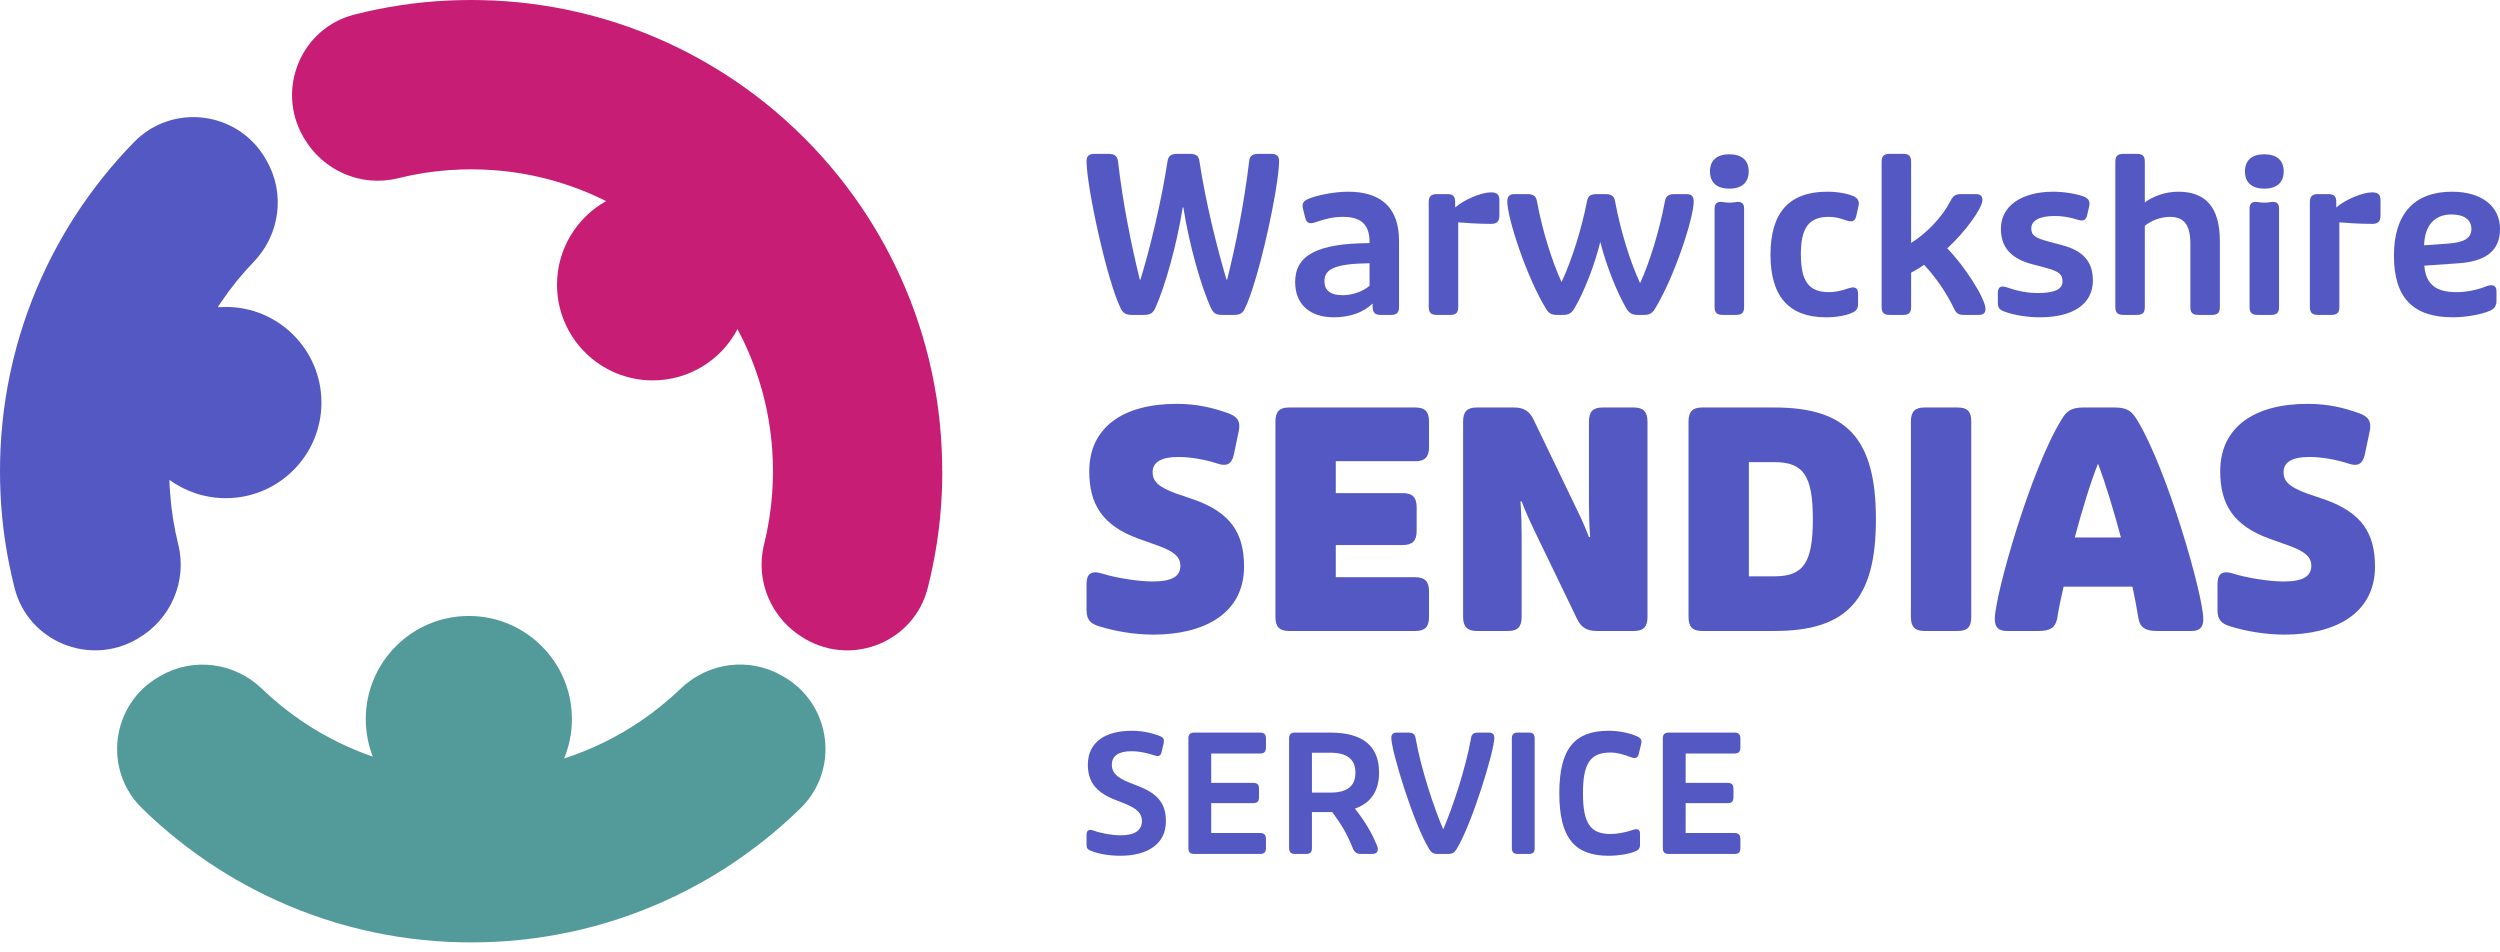
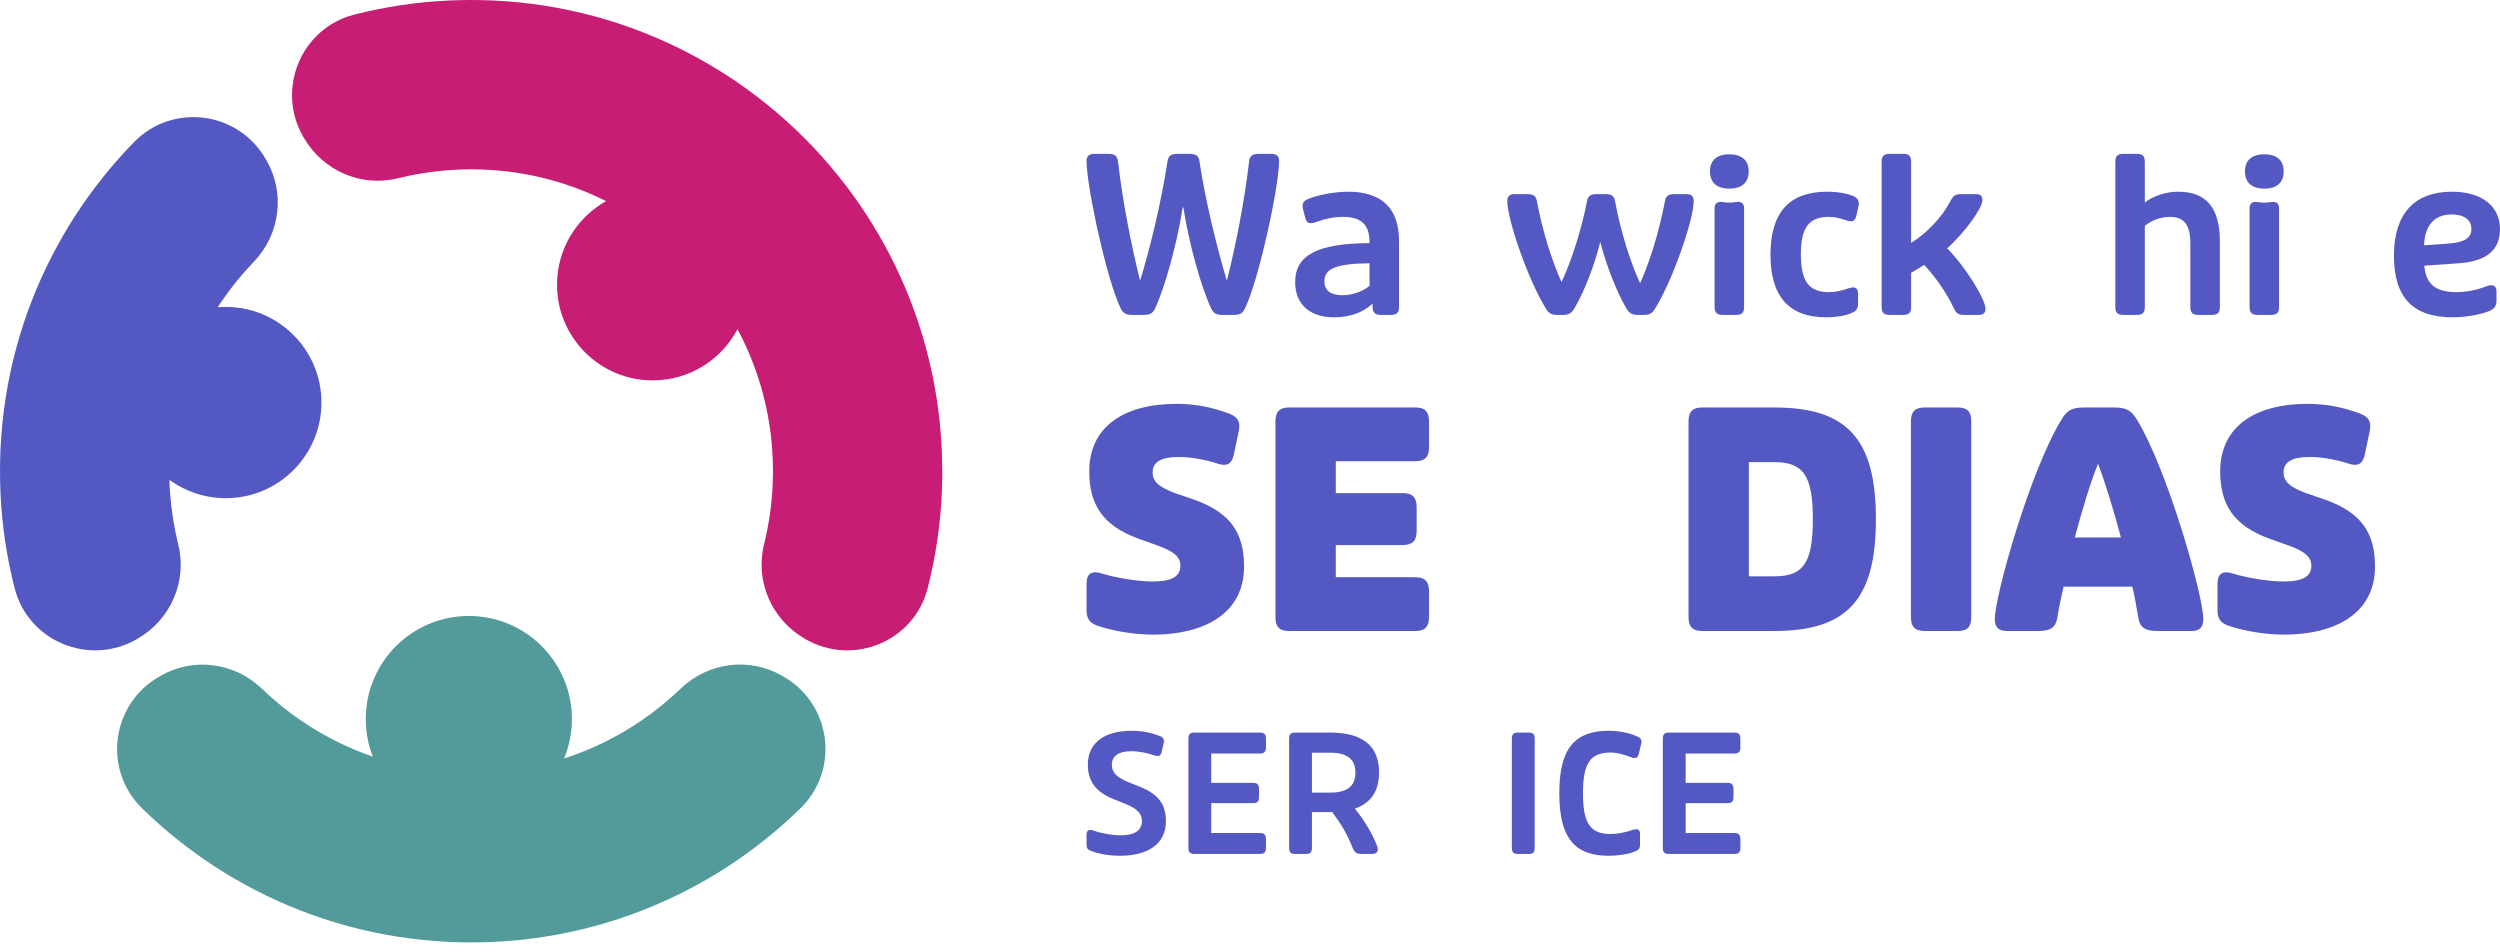
<svg xmlns="http://www.w3.org/2000/svg" width="260px" height="99px" viewBox="0 0 260 99" version="1.1">
  <title>sendias-horiztonal-logo</title>
  <g id="Symbols" stroke="none" stroke-width="1" fill="none" fill-rule="evenodd">
    <g id="Header" transform="translate(-168, -41)" fill-rule="nonzero">
      <g id="sendias-horiztonal-logo" transform="translate(168, 41)">
        <g id="Warwickshire" transform="translate(113, 16)" fill="#5358C3">
          <path d="M4.692,16.75 L5.973,16.75 C6.614,16.75 6.866,16.568 7.118,16.112 C8.148,13.882 9.406,9.399 10.001,5.576 L10.07,5.576 C10.665,9.399 11.924,13.882 12.977,16.112 C13.206,16.568 13.48,16.75 14.098,16.75 L15.357,16.75 C15.975,16.75 16.249,16.545 16.455,16.112 C17.897,13.222 20.026,3.391 20.026,0.728 C20.026,0.228 19.751,0 19.202,0 L17.92,0 C17.234,0 16.959,0.228 16.913,0.774 C16.387,5.143 15.54,9.422 14.624,13.086 L14.556,13.086 C13.526,9.604 12.404,5.075 11.741,0.774 C11.672,0.205 11.397,0 10.711,0 L9.475,0 C8.766,0 8.514,0.205 8.422,0.774 C7.759,5.075 6.66,9.604 5.607,13.086 L5.539,13.086 C4.646,9.422 3.776,5.143 3.273,0.774 C3.204,0.228 2.929,0 2.266,0 L0.824,0 C0.275,0 0,0.228 0,0.728 C0,3.391 2.128,13.222 3.57,16.112 C3.799,16.545 4.074,16.75 4.692,16.75 Z" id="Path" />
          <path d="M25.724,17 C27.372,17 28.791,16.499 29.752,15.566 L29.752,15.908 C29.752,16.499 30.004,16.75 30.576,16.75 L31.698,16.75 C32.27,16.75 32.499,16.499 32.499,15.93 L32.499,9.035 C32.499,5.689 30.714,3.937 27.212,3.937 C25.77,3.937 23.939,4.301 23.001,4.711 C22.497,4.938 22.383,5.257 22.52,5.758 L22.749,6.668 C22.887,7.214 23.207,7.328 23.848,7.1 C24.878,6.736 25.724,6.554 26.686,6.554 C28.562,6.554 29.432,7.373 29.432,9.171 L29.432,9.285 C23.962,9.308 21.696,10.56 21.696,13.336 C21.696,15.612 23.184,17 25.724,17 Z M26.64,14.701 C25.358,14.701 24.74,14.201 24.74,13.245 C24.74,11.948 25.908,11.424 29.432,11.379 L29.432,13.723 C28.723,14.337 27.601,14.701 26.64,14.701 Z" id="Shape" />
-           <path d="M36.412,16.75 L37.831,16.75 C38.426,16.75 38.655,16.522 38.655,15.93 L38.655,7.123 C39.456,7.191 40.738,7.282 42.088,7.282 C42.66,7.282 42.935,7.032 42.935,6.44 L42.935,4.825 C42.935,4.233 42.683,4.005 42.065,4.005 C41.058,4.005 39.273,4.756 38.335,5.576 L38.335,5.007 C38.335,4.415 38.106,4.187 37.534,4.187 L36.412,4.187 C35.84,4.187 35.589,4.438 35.589,5.007 L35.589,15.93 C35.589,16.522 35.84,16.75 36.412,16.75 Z" id="Path" />
          <path d="M48.931,16.75 L49.572,16.75 C50.167,16.75 50.442,16.545 50.716,16.112 C51.769,14.337 52.868,11.47 53.417,9.194 L53.44,9.194 C54.012,11.47 55.111,14.337 56.163,16.112 C56.438,16.545 56.713,16.75 57.308,16.75 L57.972,16.75 C58.567,16.75 58.841,16.568 59.116,16.112 C61.084,12.926 63.144,6.736 63.144,4.938 C63.144,4.415 62.915,4.187 62.389,4.187 L61.176,4.187 C60.512,4.187 60.237,4.392 60.146,4.961 C59.551,8.124 58.544,11.311 57.582,13.427 L57.56,13.427 C56.507,11.174 55.523,7.92 54.973,4.961 C54.882,4.392 54.607,4.187 53.943,4.187 L53.074,4.187 C52.387,4.187 52.135,4.392 52.044,4.961 C51.495,7.76 50.488,11.015 49.412,13.313 L49.389,13.313 C48.405,11.151 47.398,7.965 46.849,4.961 C46.757,4.392 46.482,4.187 45.819,4.187 L44.491,4.187 C44.011,4.187 43.759,4.415 43.759,4.938 C43.759,6.736 45.819,12.926 47.787,16.112 C48.062,16.568 48.336,16.75 48.931,16.75 Z" id="Path" />
          <path d="M66.142,16.75 L67.561,16.75 C68.156,16.75 68.385,16.522 68.385,15.93 L68.385,5.667 C68.385,5.166 68.11,4.938 67.584,5.007 C67.309,5.052 67.103,5.075 66.851,5.075 C66.6,5.075 66.394,5.052 66.119,5.007 C65.593,4.938 65.318,5.166 65.318,5.667 L65.318,15.93 C65.318,16.522 65.57,16.75 66.142,16.75 Z M66.851,3.618 C68.156,3.618 68.865,2.981 68.865,1.821 C68.865,0.683 68.156,0.046 66.851,0.046 C65.547,0.046 64.837,0.683 64.837,1.821 C64.837,2.981 65.547,3.618 66.851,3.618 Z" id="Shape" />
          <path d="M76.922,17 C77.974,17 78.981,16.818 79.576,16.545 C80.057,16.363 80.24,16.09 80.24,15.589 L80.24,14.588 C80.24,13.928 79.92,13.768 79.279,13.973 C78.409,14.269 77.86,14.383 77.196,14.383 C75.113,14.383 74.29,13.245 74.29,10.446 C74.29,7.692 75.113,6.554 77.196,6.554 C77.791,6.554 78.272,6.668 78.936,6.896 C79.576,7.123 79.92,7.078 80.057,6.44 L80.286,5.416 C80.4,4.916 80.194,4.597 79.759,4.392 C79.256,4.187 78.295,3.937 77.036,3.937 C73.077,3.937 71.131,6.099 71.131,10.491 C71.131,14.815 73.031,17 76.922,17 Z" id="Path" />
          <path d="M83.513,16.75 L84.932,16.75 C85.527,16.75 85.756,16.522 85.756,15.93 L85.756,12.357 C86.259,12.084 86.694,11.834 87.106,11.538 C88.365,12.904 89.372,14.36 90.173,15.999 C90.425,16.568 90.653,16.75 91.226,16.75 L92.805,16.75 C93.262,16.75 93.491,16.545 93.491,16.135 C93.491,15.066 91.34,11.675 89.509,9.831 C91.34,8.17 93.171,5.667 93.171,4.802 C93.171,4.369 92.942,4.187 92.484,4.187 L90.928,4.187 C90.356,4.187 90.127,4.347 89.83,4.938 C88.937,6.645 87.312,8.307 85.756,9.262 L85.756,0.819 C85.756,0.228 85.527,0 84.932,0 L83.513,0 C82.941,0 82.689,0.228 82.689,0.819 L82.689,15.93 C82.689,16.522 82.941,16.75 83.513,16.75 Z" id="Path" />
-           <path d="M99.144,17 C102.646,17 104.66,15.589 104.66,13.177 C104.66,11.174 103.607,10.059 101.433,9.49 L100.151,9.149 C98.687,8.762 98.252,8.489 98.252,7.76 C98.252,6.941 99.099,6.463 100.678,6.463 C101.456,6.463 102.188,6.577 102.921,6.805 C103.653,7.055 103.928,6.941 104.065,6.372 L104.271,5.485 C104.385,4.961 104.225,4.665 103.767,4.461 C103.081,4.187 101.731,3.937 100.563,3.937 C97.176,3.937 95.093,5.462 95.093,7.783 C95.093,9.763 96.192,10.901 98.32,11.47 L99.602,11.811 C101.09,12.198 101.502,12.494 101.502,13.268 C101.502,14.064 100.723,14.474 98.961,14.474 C97.886,14.474 96.879,14.292 95.78,13.905 C95.116,13.677 94.773,13.791 94.773,14.497 L94.773,15.498 C94.773,15.976 94.933,16.203 95.414,16.386 C96.329,16.75 97.817,17 99.144,17 Z" id="Path" />
          <path d="M107.818,16.75 L109.237,16.75 C109.832,16.75 110.061,16.522 110.061,15.93 L110.061,7.487 C110.771,6.896 111.778,6.554 112.67,6.554 C114.158,6.554 114.799,7.396 114.799,9.353 L114.799,15.93 C114.799,16.522 115.028,16.75 115.623,16.75 L117.042,16.75 C117.637,16.75 117.865,16.522 117.865,15.93 L117.865,9.08 C117.865,5.621 116.447,3.937 113.54,3.937 C112.213,3.937 110.931,4.392 110.061,5.052 L110.061,0.819 C110.061,0.228 109.832,0 109.237,0 L107.818,0 C107.246,0 106.994,0.228 106.994,0.819 L106.994,15.93 C106.994,16.522 107.246,16.75 107.818,16.75 Z" id="Path" />
          <path d="M121.779,16.75 L123.198,16.75 C123.793,16.75 124.022,16.522 124.022,15.93 L124.022,5.667 C124.022,5.166 123.747,4.938 123.221,5.007 C122.946,5.052 122.74,5.075 122.489,5.075 C122.237,5.075 122.031,5.052 121.756,5.007 C121.23,4.938 120.955,5.166 120.955,5.667 L120.955,15.93 C120.955,16.522 121.207,16.75 121.779,16.75 Z M122.489,3.618 C123.793,3.618 124.503,2.981 124.503,1.821 C124.503,0.683 123.793,0.046 122.489,0.046 C121.184,0.046 120.475,0.683 120.475,1.821 C120.475,2.981 121.184,3.618 122.489,3.618 Z" id="Shape" />
-           <path d="M128.05,16.75 L129.469,16.75 C130.064,16.75 130.293,16.522 130.293,15.93 L130.293,7.123 C131.094,7.191 132.376,7.282 133.726,7.282 C134.298,7.282 134.573,7.032 134.573,6.44 L134.573,4.825 C134.573,4.233 134.321,4.005 133.703,4.005 C132.696,4.005 130.911,4.756 129.972,5.576 L129.972,5.007 C129.972,4.415 129.744,4.187 129.171,4.187 L128.05,4.187 C127.478,4.187 127.226,4.438 127.226,5.007 L127.226,15.93 C127.226,16.522 127.478,16.75 128.05,16.75 Z" id="Path" />
          <path d="M142.102,17 C143.43,17 145.055,16.704 145.901,16.34 C146.405,16.135 146.634,15.794 146.634,15.316 L146.634,14.269 C146.634,13.677 146.199,13.518 145.535,13.791 C144.551,14.178 143.475,14.383 142.468,14.383 C140.271,14.383 139.287,13.518 139.127,11.629 L142.72,11.379 C145.581,11.174 147,10.036 147,7.806 C147,5.439 145.078,3.937 142.011,3.937 C138.074,3.937 135.969,6.258 135.969,10.582 C135.969,14.952 137.937,17 142.102,17 Z M139.104,9.513 C139.173,7.442 140.18,6.304 141.965,6.304 C143.247,6.304 144.025,6.85 144.025,7.806 C144.025,8.784 143.247,9.217 141.622,9.331 L139.104,9.513 Z" id="Shape" />
        </g>
        <g id="Service" transform="translate(113, 76)" fill="#5358C3">
          <path d="M3.508,13 C6.243,13 8.255,11.851 8.255,9.416 C8.255,7.701 7.55,6.62 5.486,5.797 L4.489,5.402 C3.096,4.854 2.631,4.322 2.631,3.533 C2.631,2.59 3.371,2.127 4.661,2.127 C5.589,2.127 6.398,2.35 7.051,2.555 C7.498,2.71 7.705,2.624 7.808,2.212 L8.014,1.321 C8.117,0.892 7.997,0.686 7.584,0.532 C6.999,0.309 6.002,0 4.695,0 C1.909,0 0.138,1.218 0.138,3.516 C0.138,5.179 0.843,6.328 2.906,7.152 L3.904,7.546 C5.297,8.095 5.761,8.627 5.761,9.381 C5.761,10.342 5.039,10.873 3.543,10.873 C2.631,10.873 1.445,10.65 0.722,10.376 C0.206,10.204 0,10.376 0,10.839 L0,11.834 C0,12.211 0.12,12.383 0.499,12.503 C1.169,12.777 2.305,13 3.508,13 Z" id="Path" />
          <path d="M11.213,12.811 L18.04,12.811 C18.47,12.811 18.66,12.64 18.66,12.194 L18.66,11.251 C18.66,10.822 18.47,10.633 18.04,10.633 L12.967,10.633 L12.967,7.529 L17.318,7.529 C17.765,7.529 17.937,7.34 17.937,6.912 L17.937,6.037 C17.937,5.591 17.765,5.42 17.318,5.42 L12.967,5.42 L12.967,2.367 L18.04,2.367 C18.47,2.367 18.66,2.178 18.66,1.749 L18.66,0.806 C18.66,0.36 18.47,0.189 18.04,0.189 L11.213,0.189 C10.783,0.189 10.594,0.36 10.594,0.806 L10.594,12.194 C10.594,12.64 10.783,12.811 11.213,12.811 Z" id="Path" />
          <path d="M28.548,12.811 L29.701,12.811 C30.216,12.811 30.423,12.485 30.216,11.971 C29.649,10.547 28.909,9.364 27.912,8.095 C29.58,7.512 30.423,6.26 30.423,4.339 C30.423,1.578 28.72,0.189 25.35,0.189 L21.686,0.189 C21.256,0.189 21.067,0.36 21.067,0.806 L21.067,12.194 C21.067,12.64 21.256,12.811 21.686,12.811 L22.839,12.811 C23.269,12.811 23.441,12.623 23.441,12.194 L23.441,8.455 L25.556,8.455 C26.571,9.861 27.052,10.633 27.688,12.211 C27.86,12.64 28.101,12.811 28.548,12.811 Z M23.441,6.431 L23.441,2.281 L25.35,2.281 C27.104,2.281 27.964,2.967 27.964,4.356 C27.964,5.763 27.104,6.431 25.35,6.431 L23.441,6.431 Z" id="Shape" />
-           <path d="M36.511,12.811 L37.594,12.811 C38.11,12.811 38.282,12.623 38.471,12.331 C40.088,9.707 42.41,2.075 42.41,0.737 C42.41,0.36 42.221,0.189 41.825,0.189 L40.742,0.189 C40.243,0.189 40.054,0.36 39.985,0.772 C39.452,3.859 38.076,7.975 37.096,10.256 C36.115,7.975 34.757,3.859 34.224,0.772 C34.155,0.36 33.948,0.189 33.467,0.189 L32.28,0.189 C31.885,0.189 31.695,0.36 31.695,0.737 C31.695,2.075 34.017,9.707 35.651,12.331 C35.84,12.623 36.012,12.811 36.511,12.811 Z" id="Path" />
          <path d="M44.852,12.811 L46.004,12.811 C46.434,12.811 46.606,12.64 46.606,12.194 L46.606,0.806 C46.606,0.36 46.434,0.189 46.004,0.189 L44.852,0.189 C44.422,0.189 44.233,0.36 44.233,0.806 L44.233,12.194 C44.233,12.64 44.422,12.811 44.852,12.811 Z" id="Path" />
          <path d="M54.311,13 C55.325,13 56.443,12.811 57.028,12.554 C57.406,12.417 57.561,12.228 57.561,11.868 L57.561,10.702 C57.561,10.256 57.303,10.153 56.821,10.307 C56.065,10.565 55.256,10.736 54.483,10.736 C52.384,10.736 51.628,9.604 51.628,6.5 C51.628,3.396 52.384,2.264 54.483,2.264 C55.205,2.264 55.876,2.47 56.598,2.744 C57.079,2.933 57.32,2.83 57.423,2.435 L57.681,1.372 C57.785,0.978 57.647,0.737 57.251,0.583 C56.787,0.343 55.6,0 54.311,0 C50.802,0 49.168,1.801 49.168,6.5 C49.168,11.199 50.802,13 54.311,13 Z" id="Path" />
          <path d="M60.553,12.811 L67.381,12.811 C67.811,12.811 68,12.64 68,12.194 L68,11.251 C68,10.822 67.811,10.633 67.381,10.633 L62.308,10.633 L62.308,7.529 L66.659,7.529 C67.106,7.529 67.278,7.34 67.278,6.912 L67.278,6.037 C67.278,5.591 67.106,5.42 66.659,5.42 L62.308,5.42 L62.308,2.367 L67.381,2.367 C67.811,2.367 68,2.178 68,1.749 L68,0.806 C68,0.36 67.811,0.189 67.381,0.189 L60.553,0.189 C60.123,0.189 59.934,0.36 59.934,0.806 L59.934,12.194 C59.934,12.64 60.123,12.811 60.553,12.811 Z" id="Path" />
        </g>
        <g id="SENDIAS" transform="translate(113, 42)" fill="#5358C3">
          <path d="M6.967,24 C12.113,24 16.381,21.884 16.381,16.926 C16.381,13.453 15,11.337 11.235,9.979 L9.289,9.316 C7.5,8.653 6.873,8.084 6.873,7.105 C6.873,6.032 7.814,5.526 9.54,5.526 C10.889,5.526 12.396,5.811 13.651,6.221 C14.593,6.537 15.095,6.253 15.314,5.305 L15.816,2.905 C16.067,1.832 15.691,1.295 14.655,0.947 C13.212,0.442 11.58,0 9.383,0 C3.734,0 0.282,2.495 0.282,7.011 C0.282,10.453 1.663,12.663 5.398,14.021 L7.343,14.716 C9.132,15.347 9.76,15.947 9.76,16.832 C9.76,17.874 9.007,18.474 6.873,18.474 C5.366,18.474 3.013,18.095 1.632,17.653 C0.408,17.274 0,17.747 0,18.758 L0,21.442 C0,22.421 0.377,22.863 1.349,23.147 C2.981,23.653 4.99,24 6.967,24 Z" id="Path" />
          <path d="M21.057,23.621 L34.206,23.621 C35.179,23.621 35.618,23.211 35.618,22.168 L35.618,19.484 C35.618,18.474 35.179,18.032 34.206,18.032 L25.921,18.032 L25.921,14.684 L32.888,14.684 C33.892,14.684 34.332,14.242 34.332,13.232 L34.332,10.737 C34.332,9.726 33.892,9.284 32.888,9.284 L25.921,9.284 L25.921,5.968 L34.206,5.968 C35.179,5.968 35.618,5.526 35.618,4.516 L35.618,1.832 C35.618,0.789 35.179,0.379 34.206,0.379 L21.057,0.379 C20.084,0.379 19.645,0.789 19.645,1.832 L19.645,22.168 C19.645,23.211 20.084,23.621 21.057,23.621 Z" id="Path" />
-           <path d="M40.577,23.621 L43.84,23.621 C44.844,23.621 45.252,23.179 45.252,22.168 L45.252,13.737 C45.252,12.632 45.221,11.337 45.127,10.168 L45.252,10.137 C45.629,11.211 46.1,12.126 46.508,13.042 L50.995,22.326 C51.435,23.274 52.062,23.621 53.067,23.621 L56.926,23.621 C57.899,23.621 58.339,23.211 58.339,22.168 L58.339,1.832 C58.339,0.821 57.899,0.379 56.926,0.379 L53.663,0.379 C52.659,0.379 52.251,0.821 52.251,1.832 L52.251,10.295 C52.251,11.4 52.282,12.663 52.376,13.832 L52.251,13.863 C51.843,12.789 51.435,11.874 50.995,10.989 L46.508,1.674 C46.068,0.726 45.441,0.379 44.437,0.379 L40.577,0.379 C39.604,0.379 39.164,0.789 39.164,1.832 L39.164,22.168 C39.164,23.179 39.604,23.621 40.577,23.621 Z" id="Path" />
          <path d="M64.019,23.621 L71.55,23.621 C79.113,23.621 82.095,20.337 82.095,12 C82.095,3.663 79.113,0.379 71.55,0.379 L64.019,0.379 C63.046,0.379 62.607,0.789 62.607,1.832 L62.607,22.168 C62.607,23.211 63.046,23.621 64.019,23.621 Z M68.883,17.937 L68.883,6.063 L71.55,6.063 C74.563,6.063 75.536,7.484 75.536,12 C75.536,16.516 74.563,17.937 71.55,17.937 L68.883,17.937 Z" id="Shape" />
          <path d="M87.147,23.621 L90.599,23.621 C91.603,23.621 92.011,23.211 92.011,22.168 L92.011,1.832 C92.011,0.789 91.603,0.379 90.599,0.379 L87.147,0.379 C86.174,0.379 85.735,0.789 85.735,1.832 L85.735,22.168 C85.735,23.211 86.174,23.621 87.147,23.621 Z" id="Path" />
          <path d="M95.714,23.621 L99.009,23.621 C100.265,23.621 100.767,23.242 100.955,22.295 C101.112,21.221 101.363,20.116 101.614,19.011 L108.769,19.011 C109.02,20.116 109.208,21.221 109.397,22.295 C109.554,23.242 110.087,23.621 111.342,23.621 L114.92,23.621 C115.673,23.621 116.144,23.337 116.144,22.389 C116.144,19.958 112.441,6.884 109.24,1.642 C108.738,0.853 108.33,0.379 106.949,0.379 L103.654,0.379 C102.304,0.379 101.865,0.853 101.394,1.642 C98.162,6.884 94.459,19.958 94.459,22.389 C94.459,23.337 94.961,23.621 95.714,23.621 Z M102.775,13.895 C103.56,10.989 104.376,8.274 105.192,6.221 C105.976,8.274 106.792,10.989 107.577,13.895 L102.775,13.895 Z" id="Shape" />
          <path d="M124.585,24 C129.732,24 134,21.884 134,16.926 C134,13.453 132.619,11.337 128.853,9.979 L126.908,9.316 C125.119,8.653 124.491,8.084 124.491,7.105 C124.491,6.032 125.433,5.526 127.159,5.526 C128.508,5.526 130.015,5.811 131.27,6.221 C132.211,6.537 132.713,6.253 132.933,5.305 L133.435,2.905 C133.686,1.832 133.31,1.295 132.274,0.947 C130.83,0.442 129.199,0 127.002,0 C121.353,0 117.901,2.495 117.901,7.011 C117.901,10.453 119.282,12.663 123.016,14.021 L124.962,14.716 C126.751,15.347 127.378,15.947 127.378,16.832 C127.378,17.874 126.625,18.474 124.491,18.474 C122.985,18.474 120.631,18.095 119.251,17.653 C118.027,17.274 117.619,17.747 117.619,18.758 L117.619,21.442 C117.619,22.421 117.995,22.863 118.968,23.147 C120.6,23.653 122.608,24 124.585,24 Z" id="Path" />
        </g>
        <g id="WSS-Logo_1">
          <path d="M33.43,41.86 C33.43,47.36 28.97,51.81 23.48,51.81 C21.29,51.81 19.27,51.1 17.62,49.91 C17.63,50.37 17.65,50.82 17.69,51.27 C17.82,53.11 18.11,54.9 18.54,56.63 C19.49,60.45 17.75,64.44 14.33,66.41 L14.23,66.47 C9.28,69.33 2.93,66.7 1.52,61.17 C0.71,57.98 0.2,54.67 0.05,51.27 C0.02,50.52 0,49.77 0,49.01 C0,48.25 0.02,47.5 0.05,46.75 C0.38,39.47 2.3,32.6 5.47,26.49 C6.17,25.15 6.92,23.84 7.73,22.58 C9.54,19.77 11.62,17.15 13.95,14.77 C17.95,10.68 24.76,11.56 27.62,16.52 L27.72,16.69 C29.69,20.11 29.12,24.4 26.38,27.24 C25.14,28.53 24.01,29.92 23.01,31.4 C22.89,31.58 22.76,31.76 22.65,31.95 C22.92,31.93 23.2,31.92 23.48,31.92 C28.98,31.92 33.43,36.38 33.43,41.87 L33.43,41.86 Z" id="Path" fill="#5358C3" />
          <path d="M83.25,84.06 C80.87,86.39 78.25,88.47 75.44,90.28 C74.17,91.09 72.87,91.85 71.53,92.54 C65.42,95.71 58.55,97.63 51.27,97.96 C50.52,97.99 49.77,98.01 49.01,98.01 C48.25,98.01 47.5,97.99 46.75,97.96 C39.47,97.63 32.6,95.71 26.49,92.54 C25.15,91.84 23.84,91.09 22.58,90.28 C19.77,88.47 17.15,86.39 14.77,84.06 C10.68,80.06 11.56,73.25 16.52,70.39 L16.69,70.29 C20.11,68.32 24.4,68.89 27.24,71.63 C28.53,72.87 29.92,74 31.4,75 C32.64,75.84 33.95,76.6 35.31,77.26 C36.43,77.8 37.58,78.28 38.77,78.69 C38.3,77.48 38.04,76.16 38.04,74.78 C38.04,68.86 42.84,64.06 48.76,64.06 C54.68,64.06 59.48,68.86 59.48,74.78 C59.48,76.23 59.19,77.62 58.67,78.88 C60.07,78.43 61.42,77.88 62.72,77.25 C64.08,76.59 65.39,75.83 66.63,74.99 C68.11,73.98 69.5,72.85 70.79,71.62 C73.63,68.88 77.92,68.31 81.34,70.28 L81.51,70.38 C86.47,73.24 87.35,80.05 83.26,84.05 L83.25,84.06 Z" id="Path" fill="#539B9A" />
          <path d="M98,49.01 C98,49.77 97.98,50.52 97.95,51.27 C97.8,54.67 97.29,57.98 96.48,61.17 C95.07,66.71 88.72,69.33 83.77,66.47 L83.67,66.41 C80.26,64.44 78.51,60.45 79.46,56.63 C79.89,54.9 80.18,53.1 80.31,51.27 C80.36,50.52 80.39,49.77 80.39,49.01 C80.39,48.25 80.36,47.5 80.31,46.75 C80.02,42.67 78.95,38.81 77.25,35.31 C77.07,34.95 76.89,34.59 76.7,34.23 C75.04,37.4 71.71,39.56 67.88,39.56 C62.38,39.56 57.93,35.1 57.93,29.61 C57.93,25.88 59.99,22.62 63.03,20.92 C62.92,20.86 62.81,20.81 62.7,20.75 C59.2,19.05 55.34,17.98 51.26,17.69 C50.51,17.64 49.76,17.61 49,17.61 C48.24,17.61 47.49,17.64 46.74,17.69 C44.9,17.82 43.11,18.11 41.38,18.54 C37.56,19.49 33.57,17.75 31.6,14.33 L31.54,14.23 C28.68,9.28 31.31,2.93 36.84,1.52 C40.03,0.71 43.34,0.2 46.74,0.05 C47.49,0.02 48.24,0 49,0 C49.76,0 50.51,0.02 51.26,0.05 C58.54,0.38 65.41,2.3 71.52,5.47 C72.86,6.17 74.17,6.92 75.43,7.73 C81.38,11.55 86.44,16.61 90.26,22.56 C91.07,23.83 91.83,25.13 92.52,26.47 C95.69,32.58 97.61,39.45 97.94,46.73 C97.97,47.48 97.99,48.23 97.99,48.99 L98,49.01 Z" id="Path" fill="#C71D75" />
        </g>
      </g>
    </g>
  </g>
</svg>